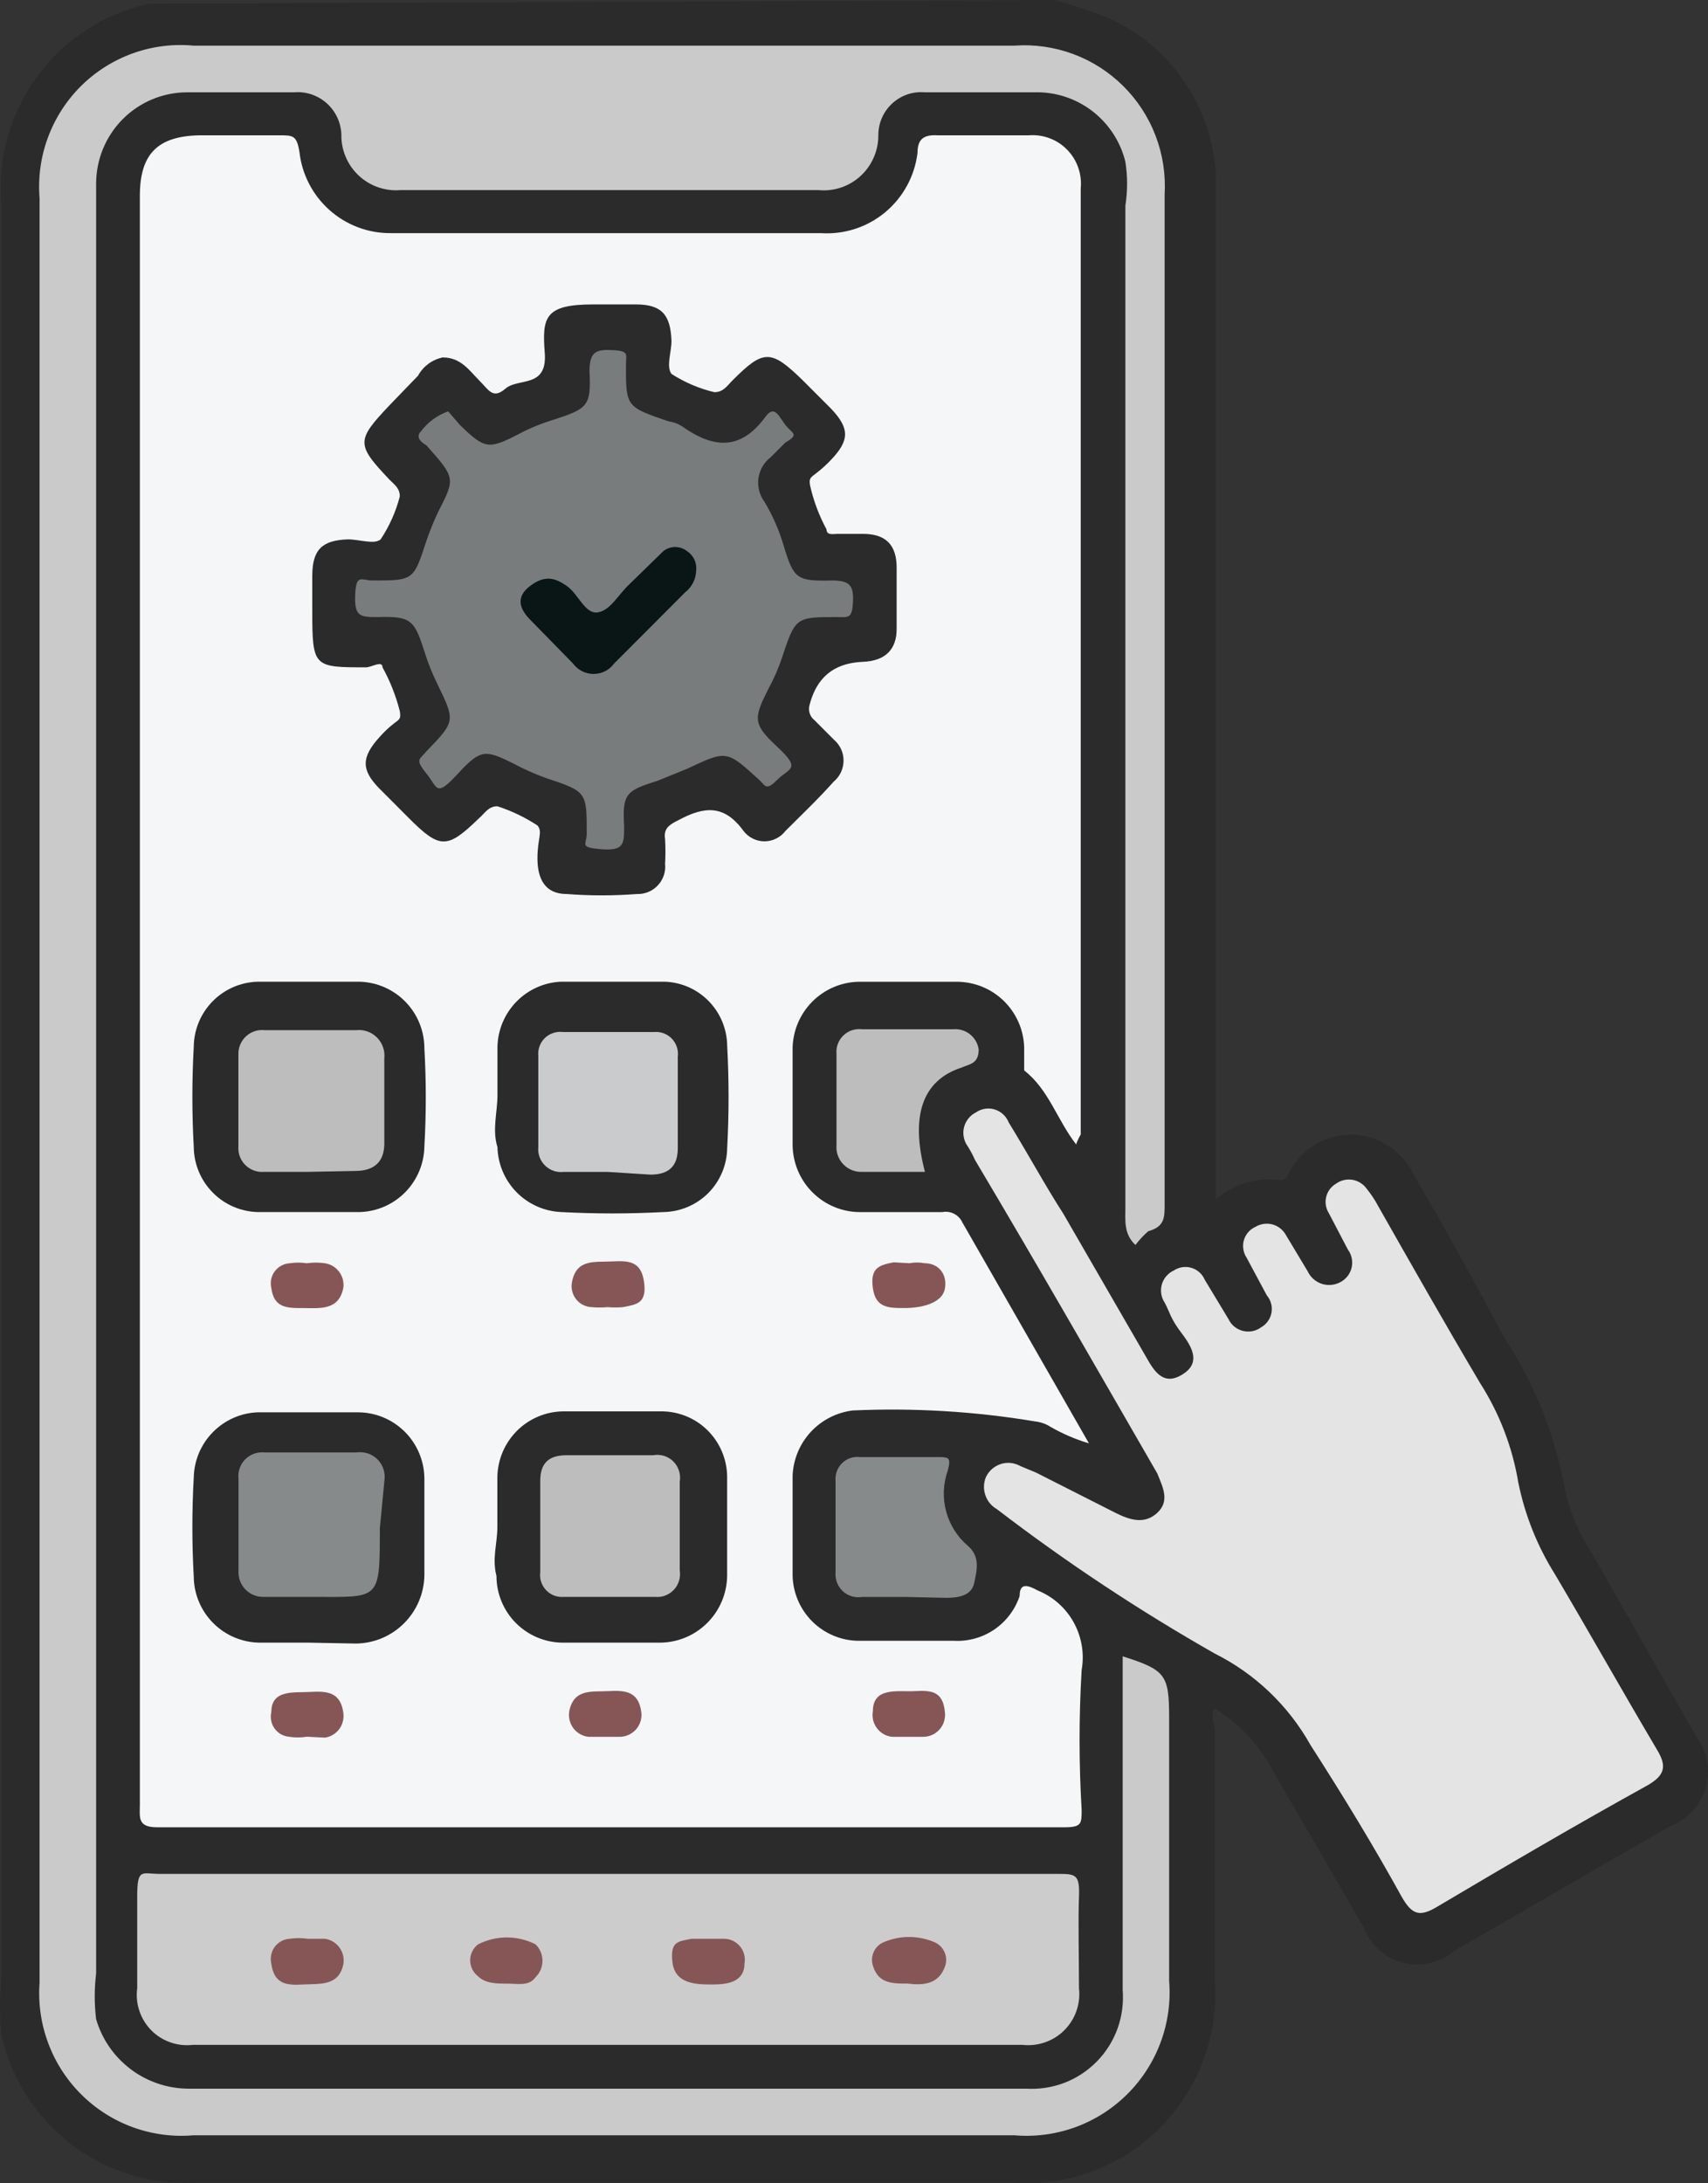
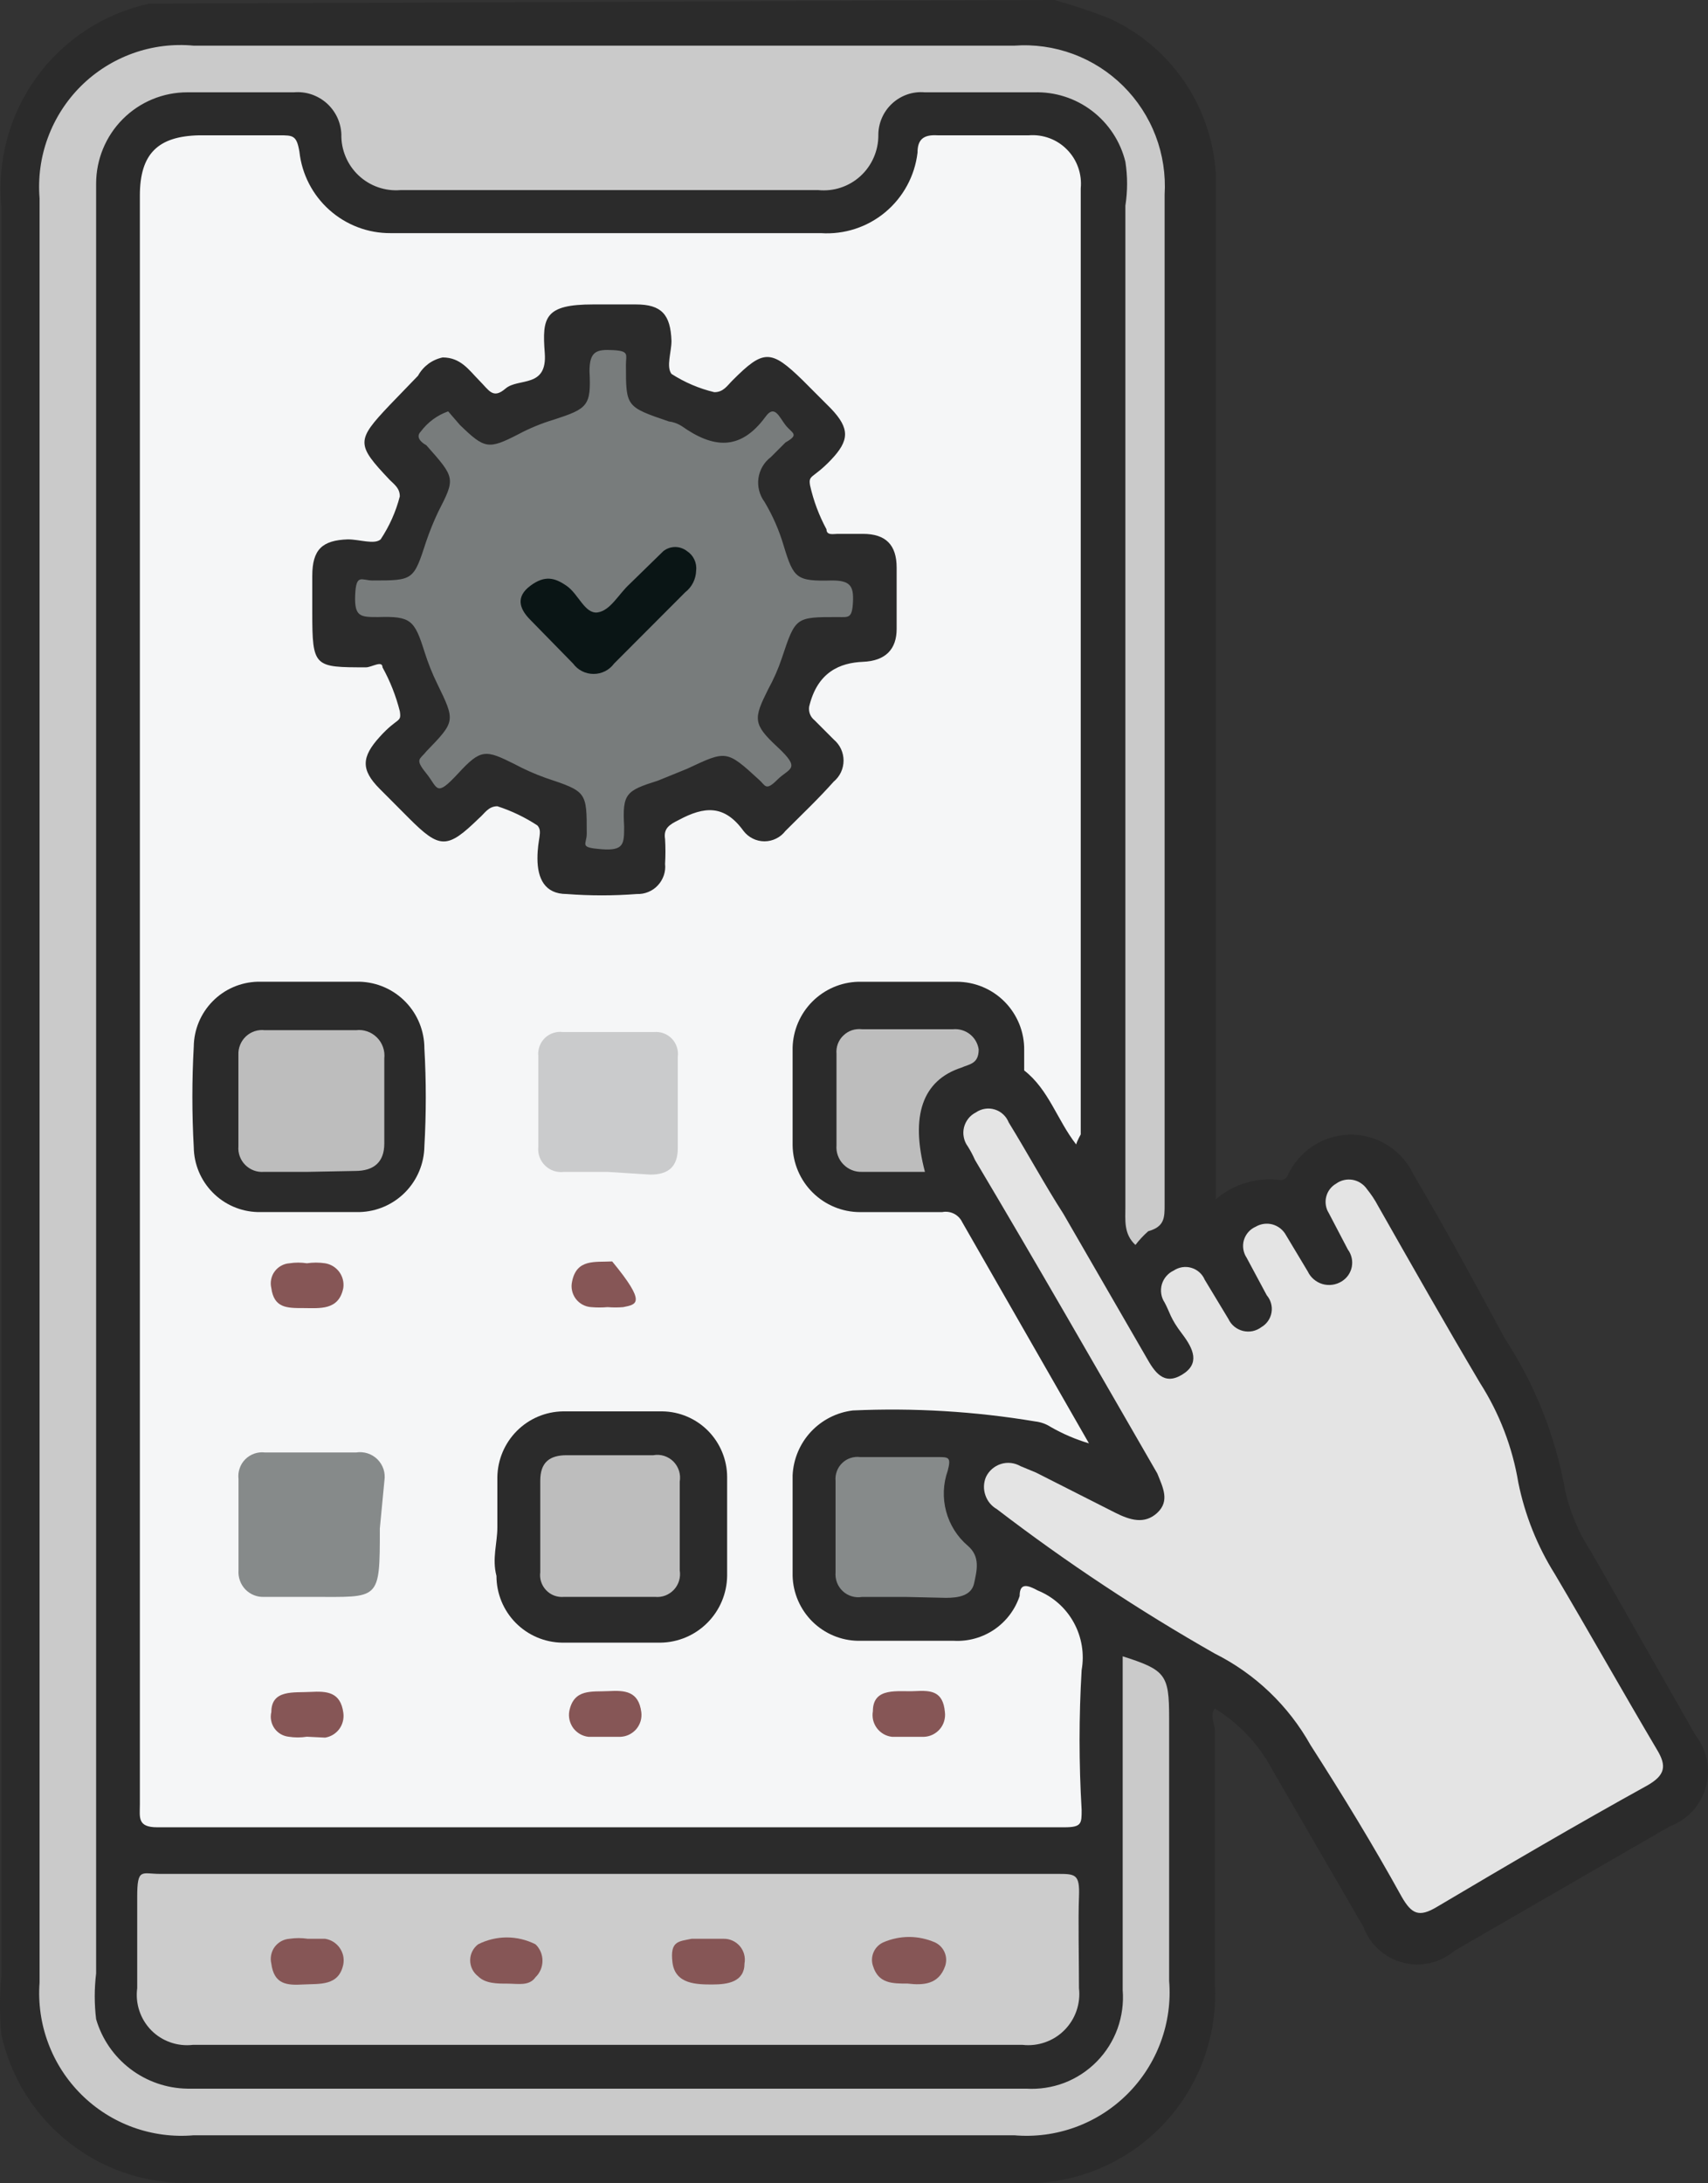
<svg xmlns="http://www.w3.org/2000/svg" width="36" height="46" viewBox="0 0 36 46" fill="none">
  <rect x="0" y="0" width="36" height="46" fill="#333333" stroke="none" />
  <path d="M22.223 0C22.614 0.108 22.999 0.237 23.376 0.385C24.007 0.671 24.549 1.123 24.944 1.693C25.34 2.262 25.575 2.928 25.624 3.621C25.624 3.929 25.624 4.237 25.624 4.545V25.268C25.811 25.108 26.028 24.99 26.263 24.92C26.498 24.85 26.745 24.831 26.988 24.863C27.142 24.863 27.142 24.728 27.2 24.651C27.331 24.417 27.525 24.224 27.759 24.093C27.993 23.962 28.258 23.897 28.526 23.907C28.794 23.917 29.054 24.001 29.278 24.149C29.501 24.297 29.68 24.505 29.794 24.748C30.466 25.884 31.101 27.059 31.715 28.195C32.346 29.159 32.778 30.239 32.984 31.373C33.084 31.847 33.273 32.298 33.541 32.702L35.732 36.553C35.853 36.706 35.937 36.886 35.975 37.077C36.014 37.268 36.007 37.466 35.954 37.654C35.902 37.843 35.806 38.015 35.673 38.159C35.541 38.302 35.377 38.412 35.194 38.479L30.659 41.099C30.51 41.225 30.334 41.315 30.144 41.358C29.954 41.402 29.756 41.4 29.568 41.35C29.379 41.301 29.205 41.207 29.06 41.076C28.916 40.945 28.805 40.781 28.737 40.598L26.816 37.285C26.533 36.755 26.115 36.31 25.605 35.995C25.49 36.149 25.605 36.303 25.605 36.457V41.753C25.642 42.321 25.557 42.89 25.357 43.422C25.156 43.954 24.844 44.437 24.442 44.839C24.04 45.24 23.556 45.55 23.024 45.749C22.492 45.948 21.924 46.03 21.358 45.99H4.064C3.133 46.026 2.22 45.733 1.482 45.163C0.745 44.593 0.23 43.782 0.029 42.87C-0.01 42.46 -0.01 42.048 0.029 41.638V4.353C-0.064 3.382 0.201 2.41 0.775 1.622C1.349 0.834 2.191 0.285 3.142 0.077C3.142 0.077 3.142 0.077 3.238 0.077L22.223 0Z" fill="#2B2B2B" />
  <path d="M22.683 24.113C22.279 23.593 22.106 22.957 21.587 22.553C21.587 22.553 21.587 22.264 21.587 22.129C21.59 21.94 21.555 21.753 21.485 21.578C21.414 21.403 21.31 21.243 21.178 21.109C21.045 20.974 20.888 20.868 20.714 20.795C20.54 20.722 20.354 20.685 20.165 20.685H18.09C17.726 20.694 17.38 20.844 17.122 21.102C16.865 21.36 16.716 21.707 16.706 22.071C16.706 22.765 16.706 23.458 16.706 24.132C16.712 24.507 16.864 24.864 17.13 25.127C17.396 25.39 17.755 25.538 18.128 25.538C18.705 25.538 19.281 25.538 19.858 25.538C19.942 25.521 20.029 25.533 20.106 25.571C20.182 25.609 20.244 25.672 20.281 25.75L22.952 30.41C22.67 30.326 22.399 30.21 22.145 30.064C22.046 30 21.934 29.961 21.818 29.948C20.549 29.736 19.26 29.659 17.975 29.717C17.636 29.758 17.323 29.918 17.09 30.168C16.858 30.418 16.722 30.743 16.706 31.084C16.706 31.778 16.706 32.49 16.706 33.203C16.716 33.566 16.866 33.911 17.124 34.166C17.382 34.42 17.728 34.566 18.09 34.57C18.763 34.57 19.435 34.57 20.108 34.57C20.409 34.586 20.708 34.502 20.958 34.332C21.208 34.161 21.395 33.914 21.491 33.627C21.491 33.338 21.664 33.396 21.875 33.511C22.197 33.642 22.465 33.88 22.632 34.185C22.8 34.49 22.859 34.844 22.798 35.187C22.74 36.168 22.74 37.152 22.798 38.133C22.798 38.422 22.798 38.499 22.433 38.499H3.313C2.89 38.499 2.948 38.287 2.948 38.018V4.122C2.948 3.236 3.332 2.87 4.197 2.851H5.888C6.176 2.851 6.253 2.851 6.311 3.198C6.363 3.671 6.588 4.108 6.943 4.424C7.298 4.741 7.757 4.915 8.232 4.912H17.302C17.794 4.945 18.279 4.787 18.658 4.472C19.037 4.156 19.281 3.707 19.339 3.217C19.339 2.947 19.454 2.832 19.762 2.851C20.358 2.851 20.972 2.851 21.683 2.851C21.832 2.839 21.981 2.86 22.121 2.912C22.261 2.964 22.387 3.046 22.491 3.153C22.596 3.259 22.676 3.388 22.725 3.528C22.775 3.669 22.793 3.819 22.779 3.968C22.779 10.606 22.779 17.25 22.779 23.901C22.779 23.901 22.702 24.036 22.683 24.113Z" fill="#F5F6F7" />
  <path d="M23.932 26.23C23.682 25.999 23.72 25.71 23.72 25.421V4.333C23.768 4.026 23.768 3.715 23.72 3.408C23.615 2.981 23.367 2.603 23.017 2.336C22.668 2.07 22.238 1.932 21.799 1.945C21.03 1.945 20.261 1.945 19.493 1.945C19.368 1.934 19.242 1.949 19.123 1.99C19.005 2.031 18.896 2.096 18.804 2.181C18.712 2.266 18.638 2.369 18.588 2.485C18.538 2.6 18.512 2.724 18.513 2.85C18.514 3.012 18.48 3.172 18.415 3.32C18.35 3.469 18.255 3.602 18.135 3.711C18.016 3.82 17.875 3.902 17.721 3.953C17.568 4.004 17.405 4.021 17.244 4.005H8.444C8.283 4.019 8.121 3.998 7.968 3.945C7.816 3.892 7.676 3.807 7.558 3.696C7.441 3.586 7.347 3.451 7.285 3.302C7.222 3.153 7.191 2.992 7.195 2.83C7.19 2.706 7.16 2.583 7.107 2.47C7.053 2.357 6.977 2.256 6.884 2.173C6.791 2.091 6.681 2.028 6.563 1.988C6.445 1.949 6.32 1.934 6.195 1.945H3.947C3.438 1.945 2.949 2.147 2.588 2.509C2.228 2.87 2.026 3.36 2.026 3.87V41.579C1.987 41.899 1.987 42.222 2.026 42.542C2.148 42.96 2.401 43.327 2.747 43.59C3.092 43.853 3.513 43.999 3.947 44.006C9.846 44.006 15.726 44.006 21.626 44.006C21.901 44.023 22.177 43.981 22.435 43.883C22.692 43.784 22.926 43.63 23.119 43.433C23.312 43.236 23.461 42.999 23.555 42.739C23.648 42.479 23.685 42.202 23.663 41.926C23.663 39.577 23.663 37.246 23.663 34.897C24.566 35.185 24.642 35.282 24.642 36.187V41.733C24.678 42.172 24.617 42.612 24.465 43.024C24.313 43.436 24.073 43.81 23.762 44.12C23.451 44.43 23.077 44.668 22.665 44.818C22.253 44.968 21.813 45.026 21.376 44.988H4.082C3.649 45.026 3.214 44.968 2.805 44.821C2.397 44.673 2.025 44.438 1.717 44.132C1.408 43.826 1.169 43.457 1.017 43.049C0.864 42.642 0.802 42.206 0.834 41.772V4.179C0.799 3.744 0.858 3.307 1.01 2.898C1.161 2.489 1.4 2.118 1.709 1.811C2.019 1.504 2.392 1.27 2.801 1.123C3.211 0.976 3.648 0.921 4.082 0.962H21.376C21.797 0.931 22.22 0.991 22.616 1.137C23.012 1.283 23.372 1.513 23.672 1.81C23.973 2.108 24.206 2.466 24.357 2.861C24.508 3.256 24.572 3.679 24.547 4.102C24.547 11.202 24.547 18.295 24.547 25.383C24.547 25.652 24.547 25.845 24.201 25.941C24.102 26.029 24.012 26.125 23.932 26.23Z" fill="#CACACA" />
  <path d="M21.511 30.891L21.837 31.026L23.509 31.873C23.817 32.027 24.124 32.123 24.393 31.873C24.662 31.622 24.508 31.334 24.393 31.045C23.125 28.849 21.857 26.634 20.55 24.439C20.506 24.339 20.455 24.242 20.396 24.15C20.355 24.094 20.327 24.029 20.314 23.96C20.3 23.892 20.302 23.822 20.318 23.754C20.335 23.686 20.366 23.623 20.409 23.568C20.452 23.513 20.507 23.469 20.569 23.438C20.626 23.398 20.692 23.372 20.761 23.361C20.829 23.35 20.899 23.355 20.966 23.376C21.033 23.396 21.094 23.431 21.145 23.479C21.196 23.526 21.235 23.584 21.261 23.649C21.664 24.304 22.029 24.978 22.414 25.575L24.162 28.599C24.335 28.907 24.527 29.196 24.912 28.965C25.296 28.734 25.162 28.426 24.912 28.098C24.662 27.771 24.662 27.655 24.547 27.443C24.51 27.388 24.486 27.325 24.476 27.259C24.466 27.193 24.47 27.126 24.488 27.062C24.507 26.998 24.538 26.939 24.582 26.888C24.625 26.838 24.678 26.797 24.739 26.769C24.793 26.733 24.854 26.709 24.918 26.699C24.983 26.689 25.048 26.693 25.111 26.712C25.173 26.73 25.231 26.762 25.279 26.805C25.328 26.848 25.367 26.902 25.392 26.962L25.892 27.79C25.921 27.852 25.963 27.906 26.016 27.95C26.069 27.993 26.131 28.024 26.197 28.041C26.263 28.057 26.332 28.059 26.399 28.046C26.466 28.032 26.529 28.004 26.584 27.963C26.64 27.931 26.689 27.886 26.726 27.833C26.764 27.779 26.789 27.718 26.8 27.654C26.811 27.589 26.808 27.523 26.79 27.46C26.773 27.397 26.741 27.339 26.699 27.289L26.276 26.5C26.24 26.446 26.216 26.384 26.206 26.32C26.196 26.255 26.2 26.189 26.218 26.127C26.237 26.064 26.269 26.007 26.312 25.958C26.355 25.909 26.409 25.871 26.468 25.845C26.521 25.814 26.58 25.794 26.64 25.786C26.701 25.778 26.763 25.782 26.822 25.798C26.881 25.815 26.936 25.842 26.984 25.88C27.032 25.918 27.073 25.965 27.102 26.018L27.564 26.788C27.594 26.852 27.637 26.908 27.69 26.953C27.743 26.999 27.805 27.033 27.872 27.053C27.939 27.073 28.01 27.078 28.079 27.069C28.148 27.06 28.215 27.037 28.275 27C28.33 26.967 28.378 26.923 28.416 26.87C28.453 26.817 28.479 26.757 28.492 26.693C28.504 26.63 28.504 26.564 28.489 26.501C28.475 26.438 28.448 26.378 28.409 26.326L28.006 25.556C27.974 25.506 27.954 25.45 27.945 25.391C27.936 25.332 27.938 25.273 27.953 25.215C27.967 25.158 27.992 25.104 28.028 25.056C28.064 25.009 28.108 24.969 28.159 24.94C28.209 24.903 28.266 24.877 28.327 24.863C28.387 24.849 28.45 24.848 28.51 24.858C28.571 24.869 28.63 24.892 28.681 24.926C28.733 24.96 28.778 25.004 28.813 25.055C28.9 25.163 28.978 25.279 29.043 25.402C29.754 26.654 30.465 27.906 31.195 29.138C31.603 29.776 31.878 30.49 32.002 31.237C32.141 31.921 32.401 32.573 32.771 33.163C33.501 34.396 34.193 35.628 34.923 36.861C35.135 37.208 35.096 37.4 34.731 37.612C33.232 38.44 31.753 39.307 30.292 40.173C29.908 40.405 29.754 40.328 29.543 39.962C28.947 38.883 28.313 37.843 27.621 36.765C27.156 35.935 26.453 35.264 25.604 34.839C24.005 33.93 22.471 32.914 21.011 31.796C20.897 31.731 20.811 31.627 20.769 31.502C20.726 31.378 20.73 31.243 20.78 31.122C20.811 31.056 20.854 30.998 20.909 30.95C20.963 30.903 21.026 30.867 21.095 30.845C21.163 30.823 21.236 30.816 21.308 30.824C21.379 30.832 21.448 30.855 21.511 30.891Z" fill="#E4E4E4" />
  <path d="M12.808 39.481H22.281C22.665 39.481 22.762 39.481 22.742 39.963C22.723 40.444 22.742 41.272 22.742 41.889C22.761 42.05 22.742 42.213 22.689 42.367C22.636 42.52 22.549 42.659 22.434 42.774C22.32 42.889 22.181 42.976 22.028 43.029C21.875 43.083 21.712 43.101 21.551 43.083C15.722 43.083 9.893 43.083 4.065 43.083C3.904 43.102 3.742 43.084 3.59 43.03C3.437 42.977 3.299 42.889 3.186 42.774C3.073 42.658 2.988 42.519 2.937 42.365C2.886 42.212 2.871 42.049 2.892 41.889C2.892 41.234 2.892 40.579 2.892 39.963C2.892 39.346 2.988 39.481 3.373 39.481H12.808Z" fill="#CCCCCC" />
  <path d="M19.091 33.646H18.169C18.096 33.658 18.022 33.653 17.951 33.632C17.881 33.611 17.816 33.574 17.762 33.523C17.709 33.473 17.667 33.411 17.641 33.342C17.615 33.273 17.605 33.199 17.611 33.126C17.611 32.471 17.611 31.835 17.611 31.2C17.605 31.131 17.614 31.061 17.639 30.996C17.663 30.931 17.701 30.873 17.751 30.825C17.801 30.776 17.861 30.74 17.926 30.719C17.992 30.697 18.062 30.69 18.13 30.699H19.764C19.994 30.699 20.052 30.699 19.975 30.988C19.878 31.263 19.866 31.561 19.942 31.843C20.017 32.125 20.176 32.378 20.398 32.567C20.667 32.798 20.59 33.087 20.532 33.357C20.475 33.627 20.186 33.665 19.937 33.665L19.091 33.646Z" fill="#868A8A" />
  <path d="M19.495 24.69H18.169C18.096 24.693 18.023 24.68 17.955 24.653C17.887 24.625 17.826 24.584 17.775 24.531C17.724 24.479 17.685 24.416 17.66 24.347C17.635 24.278 17.625 24.204 17.631 24.131C17.631 23.515 17.631 22.899 17.631 22.205C17.625 22.134 17.634 22.062 17.659 21.994C17.684 21.927 17.724 21.866 17.776 21.817C17.827 21.767 17.89 21.729 17.957 21.706C18.026 21.684 18.098 21.677 18.169 21.685H20.09C20.217 21.674 20.343 21.712 20.443 21.79C20.543 21.869 20.609 21.983 20.628 22.109C20.628 22.417 20.436 22.417 20.263 22.494C19.437 22.764 19.187 23.515 19.495 24.69Z" fill="#BDBDBD" />
  <path d="M9.33 7.531C9.714 7.531 9.887 7.801 10.098 8.013C10.31 8.224 10.387 8.417 10.656 8.186C10.925 7.955 11.54 8.186 11.482 7.435C11.424 6.684 11.482 6.414 12.501 6.414H13.404C13.942 6.414 14.134 6.626 14.153 7.184C14.153 7.416 14.038 7.724 14.153 7.878C14.43 8.056 14.736 8.187 15.056 8.263C15.248 8.263 15.325 8.128 15.441 8.013C16.094 7.358 16.248 7.358 16.92 8.013L17.516 8.61C17.919 9.033 17.9 9.284 17.516 9.688C17.131 10.092 17.035 9.996 17.074 10.227C17.146 10.55 17.263 10.861 17.42 11.152C17.42 11.287 17.573 11.248 17.65 11.248H18.188C18.669 11.248 18.899 11.479 18.899 11.961C18.899 12.442 18.899 12.827 18.899 13.251C18.899 13.675 18.669 13.925 18.188 13.944C17.708 13.964 17.228 14.156 17.055 14.888C17.047 14.942 17.053 14.997 17.073 15.048C17.093 15.099 17.127 15.143 17.17 15.177L17.573 15.581C17.638 15.636 17.69 15.703 17.726 15.78C17.761 15.856 17.78 15.94 17.78 16.024C17.78 16.109 17.761 16.192 17.726 16.269C17.69 16.345 17.638 16.413 17.573 16.467C17.247 16.833 16.901 17.161 16.555 17.507C16.503 17.575 16.436 17.63 16.359 17.668C16.283 17.706 16.198 17.726 16.113 17.726C16.028 17.726 15.943 17.706 15.867 17.668C15.79 17.63 15.723 17.575 15.671 17.507C15.268 16.949 14.845 16.987 14.307 17.276C14.115 17.372 13.98 17.449 14.018 17.68C14.028 17.854 14.028 18.027 14.018 18.201C14.027 18.283 14.018 18.366 13.991 18.444C13.964 18.522 13.922 18.594 13.865 18.654C13.809 18.715 13.74 18.762 13.664 18.793C13.587 18.825 13.505 18.839 13.423 18.836C12.93 18.874 12.436 18.874 11.943 18.836C11.482 18.836 11.328 18.509 11.328 18.085C11.328 17.661 11.444 17.526 11.328 17.392C11.066 17.22 10.781 17.083 10.483 16.987C10.291 16.987 10.214 17.141 10.098 17.238C9.426 17.892 9.272 17.892 8.619 17.238L8.004 16.621C7.6 16.217 7.62 15.947 8.004 15.524C8.388 15.1 8.465 15.235 8.427 14.984C8.345 14.662 8.223 14.351 8.062 14.06C8.062 13.906 7.831 14.06 7.716 14.06C6.62 14.06 6.582 14.06 6.582 12.904V12.134C6.582 11.575 6.793 11.383 7.331 11.364C7.581 11.364 7.889 11.479 8.023 11.364C8.207 11.087 8.344 10.781 8.427 10.458C8.427 10.285 8.311 10.208 8.215 10.112C7.504 9.361 7.504 9.284 8.215 8.533L8.811 7.916C8.864 7.818 8.939 7.733 9.028 7.666C9.118 7.6 9.221 7.554 9.33 7.531Z" fill="#2B2B2B" />
  <path d="M6.466 25.537H5.429C5.072 25.527 4.732 25.379 4.482 25.124C4.231 24.869 4.088 24.527 4.084 24.169C4.045 23.464 4.045 22.757 4.084 22.051C4.088 21.693 4.231 21.351 4.482 21.096C4.732 20.841 5.072 20.694 5.429 20.684H7.581C7.946 20.694 8.293 20.846 8.548 21.109C8.803 21.371 8.945 21.723 8.945 22.09C8.984 22.776 8.984 23.464 8.945 24.15C8.94 24.513 8.796 24.86 8.541 25.119C8.287 25.377 7.943 25.527 7.581 25.537H6.466Z" fill="#2B2B2B" />
-   <path d="M6.505 34.609H5.467C5.102 34.604 4.753 34.456 4.494 34.197C4.236 33.938 4.088 33.589 4.084 33.222C4.045 32.523 4.045 31.822 4.084 31.123C4.093 30.767 4.237 30.427 4.487 30.174C4.737 29.92 5.073 29.77 5.429 29.756H7.542C7.914 29.756 8.271 29.904 8.534 30.168C8.797 30.431 8.945 30.789 8.945 31.162C8.945 31.836 8.945 32.51 8.945 33.184C8.94 33.566 8.787 33.93 8.517 34.2C8.248 34.47 7.885 34.623 7.504 34.628L6.505 34.609Z" fill="#2B2B2B" />
-   <path d="M10.485 23.072C10.485 22.725 10.485 22.398 10.485 22.051C10.494 21.698 10.636 21.361 10.881 21.108C11.127 20.854 11.459 20.703 11.811 20.684H14.021C14.369 20.698 14.699 20.846 14.942 21.097C15.185 21.348 15.323 21.682 15.327 22.032C15.366 22.75 15.366 23.47 15.327 24.189C15.322 24.545 15.179 24.885 14.928 25.137C14.677 25.388 14.337 25.532 13.982 25.537C13.265 25.575 12.547 25.575 11.83 25.537C11.475 25.522 11.138 25.373 10.888 25.119C10.638 24.865 10.494 24.526 10.485 24.169C10.37 23.803 10.485 23.438 10.485 23.072Z" fill="#2B2B2B" />
  <path d="M10.483 32.182C10.483 31.816 10.483 31.47 10.483 31.123C10.488 30.757 10.636 30.407 10.894 30.148C11.152 29.889 11.501 29.741 11.867 29.736H13.961C14.325 29.741 14.672 29.89 14.927 30.149C15.182 30.409 15.326 30.759 15.326 31.123C15.326 31.816 15.326 32.51 15.326 33.203C15.321 33.574 15.171 33.929 14.909 34.191C14.647 34.454 14.293 34.604 13.923 34.609C13.231 34.609 12.539 34.609 11.848 34.609C11.479 34.604 11.127 34.453 10.868 34.19C10.609 33.927 10.464 33.572 10.464 33.203C10.368 32.837 10.483 32.51 10.483 32.182Z" fill="#2B2B2B" />
  <path d="M6.468 26.616C6.595 26.597 6.725 26.597 6.852 26.616C6.971 26.635 7.078 26.7 7.15 26.797C7.222 26.895 7.253 27.016 7.236 27.136C7.14 27.617 6.737 27.56 6.391 27.56C6.045 27.56 5.776 27.56 5.718 27.136C5.704 27.076 5.703 27.014 5.716 26.953C5.728 26.893 5.753 26.836 5.79 26.787C5.827 26.737 5.874 26.696 5.928 26.667C5.982 26.637 6.041 26.62 6.103 26.616C6.224 26.597 6.347 26.597 6.468 26.616Z" fill="#865656" />
  <path d="M6.468 36.591C6.341 36.611 6.211 36.611 6.084 36.591C6.024 36.584 5.967 36.565 5.915 36.535C5.863 36.504 5.819 36.463 5.784 36.414C5.75 36.364 5.726 36.309 5.715 36.249C5.703 36.19 5.705 36.13 5.719 36.071C5.719 35.59 6.199 35.667 6.545 35.647C6.891 35.628 7.179 35.647 7.237 36.09C7.253 36.21 7.222 36.332 7.151 36.429C7.079 36.526 6.972 36.591 6.852 36.61L6.468 36.591Z" fill="#865656" />
  <path d="M12.806 36.593H12.403C12.34 36.586 12.28 36.566 12.225 36.535C12.17 36.503 12.122 36.461 12.084 36.411C12.047 36.36 12.02 36.302 12.005 36.241C11.99 36.179 11.988 36.116 11.999 36.053C12.095 35.572 12.479 35.649 12.825 35.63C13.171 35.611 13.46 35.63 13.517 36.073C13.525 36.136 13.52 36.201 13.502 36.263C13.483 36.325 13.452 36.382 13.411 36.431C13.369 36.479 13.318 36.519 13.26 36.547C13.202 36.575 13.139 36.591 13.075 36.593H12.806Z" fill="#865656" />
  <path d="M19.147 36.593H18.801C18.738 36.586 18.678 36.566 18.623 36.535C18.568 36.503 18.521 36.461 18.483 36.411C18.445 36.36 18.418 36.302 18.403 36.241C18.389 36.179 18.387 36.116 18.398 36.053C18.398 35.533 18.936 35.649 19.282 35.63C19.627 35.611 19.877 35.63 19.916 36.073C19.924 36.136 19.918 36.201 19.9 36.263C19.882 36.325 19.851 36.382 19.809 36.431C19.768 36.479 19.716 36.519 19.659 36.547C19.601 36.575 19.538 36.591 19.474 36.593H19.147Z" fill="#865656" />
-   <path d="M19.166 26.615C19.273 26.595 19.384 26.595 19.492 26.615C19.78 26.615 19.973 26.846 19.915 27.154C19.857 27.462 19.415 27.559 19.07 27.559C18.724 27.559 18.455 27.559 18.397 27.135C18.339 26.711 18.531 26.654 18.839 26.596L19.166 26.615Z" fill="#865656" />
-   <path d="M12.807 27.54C12.692 27.55 12.576 27.55 12.461 27.54C12.397 27.536 12.335 27.518 12.279 27.488C12.223 27.457 12.174 27.415 12.135 27.364C12.097 27.312 12.07 27.253 12.057 27.191C12.043 27.128 12.044 27.063 12.058 27.001C12.154 26.519 12.538 26.596 12.903 26.577C13.268 26.558 13.518 26.577 13.576 27.02C13.633 27.463 13.422 27.482 13.134 27.54C13.025 27.549 12.916 27.549 12.807 27.54Z" fill="#865656" />
+   <path d="M12.807 27.54C12.692 27.55 12.576 27.55 12.461 27.54C12.397 27.536 12.335 27.518 12.279 27.488C12.223 27.457 12.174 27.415 12.135 27.364C12.097 27.312 12.07 27.253 12.057 27.191C12.043 27.128 12.044 27.063 12.058 27.001C12.154 26.519 12.538 26.596 12.903 26.577C13.633 27.463 13.422 27.482 13.134 27.54C13.025 27.549 12.916 27.549 12.807 27.54Z" fill="#865656" />
  <path d="M6.487 40.848H6.852C6.913 40.858 6.971 40.879 7.024 40.911C7.076 40.944 7.122 40.986 7.158 41.037C7.194 41.087 7.219 41.144 7.233 41.204C7.246 41.264 7.247 41.327 7.236 41.388C7.14 41.85 6.737 41.792 6.391 41.811C6.045 41.831 5.776 41.811 5.718 41.368C5.704 41.309 5.703 41.246 5.716 41.186C5.728 41.126 5.753 41.069 5.79 41.019C5.827 40.97 5.874 40.929 5.928 40.899C5.982 40.87 6.041 40.852 6.103 40.848C6.23 40.829 6.36 40.829 6.487 40.848Z" fill="#865656" />
  <path d="M10.692 41.793C10.48 41.793 10.23 41.793 10.077 41.639C10.025 41.599 9.983 41.548 9.954 41.49C9.925 41.431 9.91 41.367 9.91 41.301C9.91 41.236 9.925 41.172 9.954 41.114C9.983 41.055 10.025 41.004 10.077 40.965C10.264 40.87 10.472 40.82 10.682 40.82C10.892 40.82 11.1 40.87 11.287 40.965C11.334 41.009 11.371 41.063 11.396 41.123C11.421 41.182 11.434 41.246 11.434 41.311C11.434 41.376 11.421 41.44 11.396 41.499C11.371 41.559 11.334 41.613 11.287 41.658C11.153 41.85 10.922 41.793 10.692 41.793Z" fill="#865656" />
  <path d="M14.924 40.848H15.25C15.316 40.847 15.38 40.86 15.439 40.887C15.499 40.914 15.551 40.954 15.594 41.003C15.636 41.053 15.667 41.111 15.684 41.175C15.701 41.237 15.704 41.303 15.692 41.368C15.692 41.753 15.347 41.811 15.02 41.811C14.693 41.811 14.232 41.811 14.174 41.348C14.117 40.886 14.309 40.906 14.578 40.848H14.924Z" fill="#865656" />
  <path d="M19.132 41.792C18.805 41.792 18.517 41.792 18.402 41.426C18.368 41.331 18.372 41.228 18.411 41.135C18.45 41.042 18.522 40.968 18.613 40.925C18.786 40.85 18.972 40.81 19.161 40.81C19.349 40.81 19.536 40.85 19.708 40.925C19.799 40.968 19.871 41.042 19.91 41.135C19.95 41.228 19.953 41.331 19.92 41.426C19.785 41.812 19.459 41.831 19.132 41.792Z" fill="#865656" />
  <path d="M9.446 8.667L9.696 8.956C10.215 9.457 10.292 9.476 10.926 9.149C11.165 9.022 11.416 8.918 11.675 8.841C12.386 8.61 12.463 8.552 12.425 7.82C12.425 7.396 12.578 7.358 12.924 7.377C13.27 7.396 13.193 7.473 13.193 7.685C13.193 8.571 13.193 8.571 14.096 8.879C14.192 8.891 14.284 8.924 14.365 8.975C15.019 9.438 15.595 9.515 16.133 8.783C16.325 8.513 16.422 8.783 16.556 8.956C16.691 9.13 16.863 9.149 16.556 9.322L16.248 9.63C16.178 9.683 16.118 9.75 16.073 9.826C16.028 9.902 15.999 9.987 15.986 10.074C15.974 10.162 15.979 10.251 16.001 10.337C16.023 10.422 16.061 10.503 16.114 10.574C16.287 10.864 16.423 11.174 16.518 11.498C16.729 12.192 16.787 12.249 17.536 12.23C17.92 12.23 17.997 12.346 17.978 12.692C17.959 13.039 17.882 13.001 17.651 13.001C16.767 13.001 16.767 13.001 16.479 13.867C16.403 14.094 16.306 14.313 16.191 14.522C15.883 15.138 15.864 15.254 16.383 15.735C16.902 16.217 16.633 16.178 16.383 16.429C16.133 16.679 16.133 16.544 15.999 16.429C15.307 15.793 15.307 15.812 14.481 16.198L13.866 16.448C13.193 16.66 13.116 16.718 13.155 17.411C13.155 17.777 13.155 17.931 12.674 17.892C12.194 17.854 12.367 17.796 12.367 17.565C12.367 16.679 12.367 16.679 11.502 16.39C11.278 16.31 11.059 16.213 10.849 16.101C10.234 15.793 10.138 15.774 9.658 16.294C9.177 16.814 9.235 16.602 8.985 16.294C8.735 15.986 8.85 16.005 8.985 15.832C9.6 15.196 9.6 15.196 9.216 14.406C9.109 14.189 9.02 13.963 8.947 13.732C8.735 13.058 8.658 12.981 7.967 13.001C7.601 13.001 7.467 13.001 7.486 12.538C7.505 12.076 7.621 12.23 7.851 12.23C8.716 12.23 8.716 12.23 8.985 11.402C9.057 11.192 9.14 10.986 9.235 10.786C9.6 10.073 9.6 10.073 8.985 9.38C8.985 9.38 8.716 9.245 8.87 9.091C9.016 8.896 9.216 8.748 9.446 8.667Z" fill="#787C7C" />
  <path d="M6.485 24.69H5.563C5.491 24.696 5.418 24.686 5.351 24.661C5.283 24.636 5.221 24.596 5.17 24.545C5.119 24.494 5.079 24.432 5.054 24.364C5.029 24.296 5.019 24.223 5.025 24.151V22.225C5.022 22.152 5.034 22.08 5.062 22.013C5.089 21.945 5.131 21.885 5.184 21.835C5.237 21.786 5.3 21.749 5.369 21.726C5.437 21.704 5.51 21.696 5.582 21.705H7.504C7.584 21.695 7.666 21.704 7.742 21.731C7.819 21.758 7.888 21.802 7.945 21.859C8.003 21.916 8.046 21.986 8.073 22.063C8.1 22.139 8.109 22.221 8.1 22.302V24.093C8.1 24.478 7.888 24.671 7.485 24.671L6.485 24.69Z" fill="#BDBDBD" />
  <path d="M8.006 32.201C8.006 33.742 8.006 33.645 6.584 33.645H5.565C5.492 33.648 5.419 33.636 5.351 33.608C5.284 33.581 5.222 33.54 5.171 33.487C5.121 33.434 5.081 33.371 5.057 33.302C5.032 33.233 5.022 33.16 5.027 33.087V31.161C5.018 31.085 5.026 31.009 5.051 30.937C5.075 30.865 5.116 30.799 5.17 30.745C5.223 30.692 5.289 30.651 5.361 30.626C5.433 30.601 5.509 30.593 5.584 30.602H7.506C7.587 30.589 7.67 30.596 7.749 30.621C7.827 30.646 7.898 30.69 7.957 30.748C8.015 30.806 8.058 30.878 8.084 30.956C8.109 31.035 8.115 31.118 8.102 31.2L8.006 32.201Z" fill="#868A8A" />
  <path d="M12.806 24.691H11.884C11.813 24.7 11.74 24.692 11.672 24.67C11.604 24.647 11.542 24.609 11.491 24.559C11.439 24.51 11.399 24.449 11.374 24.382C11.349 24.314 11.339 24.242 11.346 24.171V22.245C11.339 22.176 11.349 22.106 11.373 22.041C11.397 21.976 11.435 21.918 11.485 21.869C11.535 21.821 11.595 21.785 11.661 21.764C11.726 21.742 11.796 21.735 11.864 21.744H13.786C13.855 21.738 13.924 21.747 13.989 21.771C14.054 21.795 14.113 21.834 14.161 21.884C14.209 21.934 14.245 21.994 14.266 22.06C14.288 22.125 14.295 22.195 14.286 22.264V24.19C14.286 24.575 14.094 24.748 13.709 24.748L12.806 24.691Z" fill="#CACBCC" />
  <path d="M14.327 32.181V33.086C14.339 33.159 14.334 33.234 14.313 33.304C14.292 33.375 14.255 33.44 14.204 33.494C14.154 33.548 14.092 33.589 14.024 33.616C13.955 33.642 13.881 33.652 13.808 33.645H11.886C11.817 33.651 11.748 33.642 11.683 33.618C11.618 33.594 11.56 33.555 11.512 33.505C11.464 33.455 11.428 33.395 11.406 33.329C11.384 33.264 11.378 33.194 11.387 33.125V31.199C11.387 30.814 11.579 30.66 11.944 30.66H13.769C13.846 30.646 13.924 30.651 13.998 30.674C14.072 30.698 14.139 30.738 14.194 30.793C14.248 30.848 14.289 30.916 14.312 30.989C14.335 31.063 14.34 31.142 14.327 31.218V32.181Z" fill="#BDBDBD" />
  <path d="M14.673 12.017C14.671 12.106 14.65 12.194 14.61 12.274C14.57 12.354 14.513 12.424 14.442 12.479L12.943 13.981C12.893 14.049 12.828 14.104 12.753 14.142C12.678 14.18 12.595 14.199 12.511 14.199C12.427 14.199 12.344 14.18 12.269 14.142C12.194 14.104 12.129 14.049 12.079 13.981L11.175 13.057C10.945 12.825 10.868 12.575 11.175 12.344C11.483 12.113 11.694 12.171 11.944 12.344C12.194 12.517 12.328 12.941 12.597 12.903C12.866 12.864 13.039 12.517 13.27 12.306L13.981 11.612C14.052 11.556 14.14 11.525 14.231 11.525C14.321 11.525 14.409 11.556 14.481 11.612C14.547 11.655 14.6 11.715 14.634 11.787C14.668 11.858 14.682 11.938 14.673 12.017Z" fill="#0A1515" />
</svg>